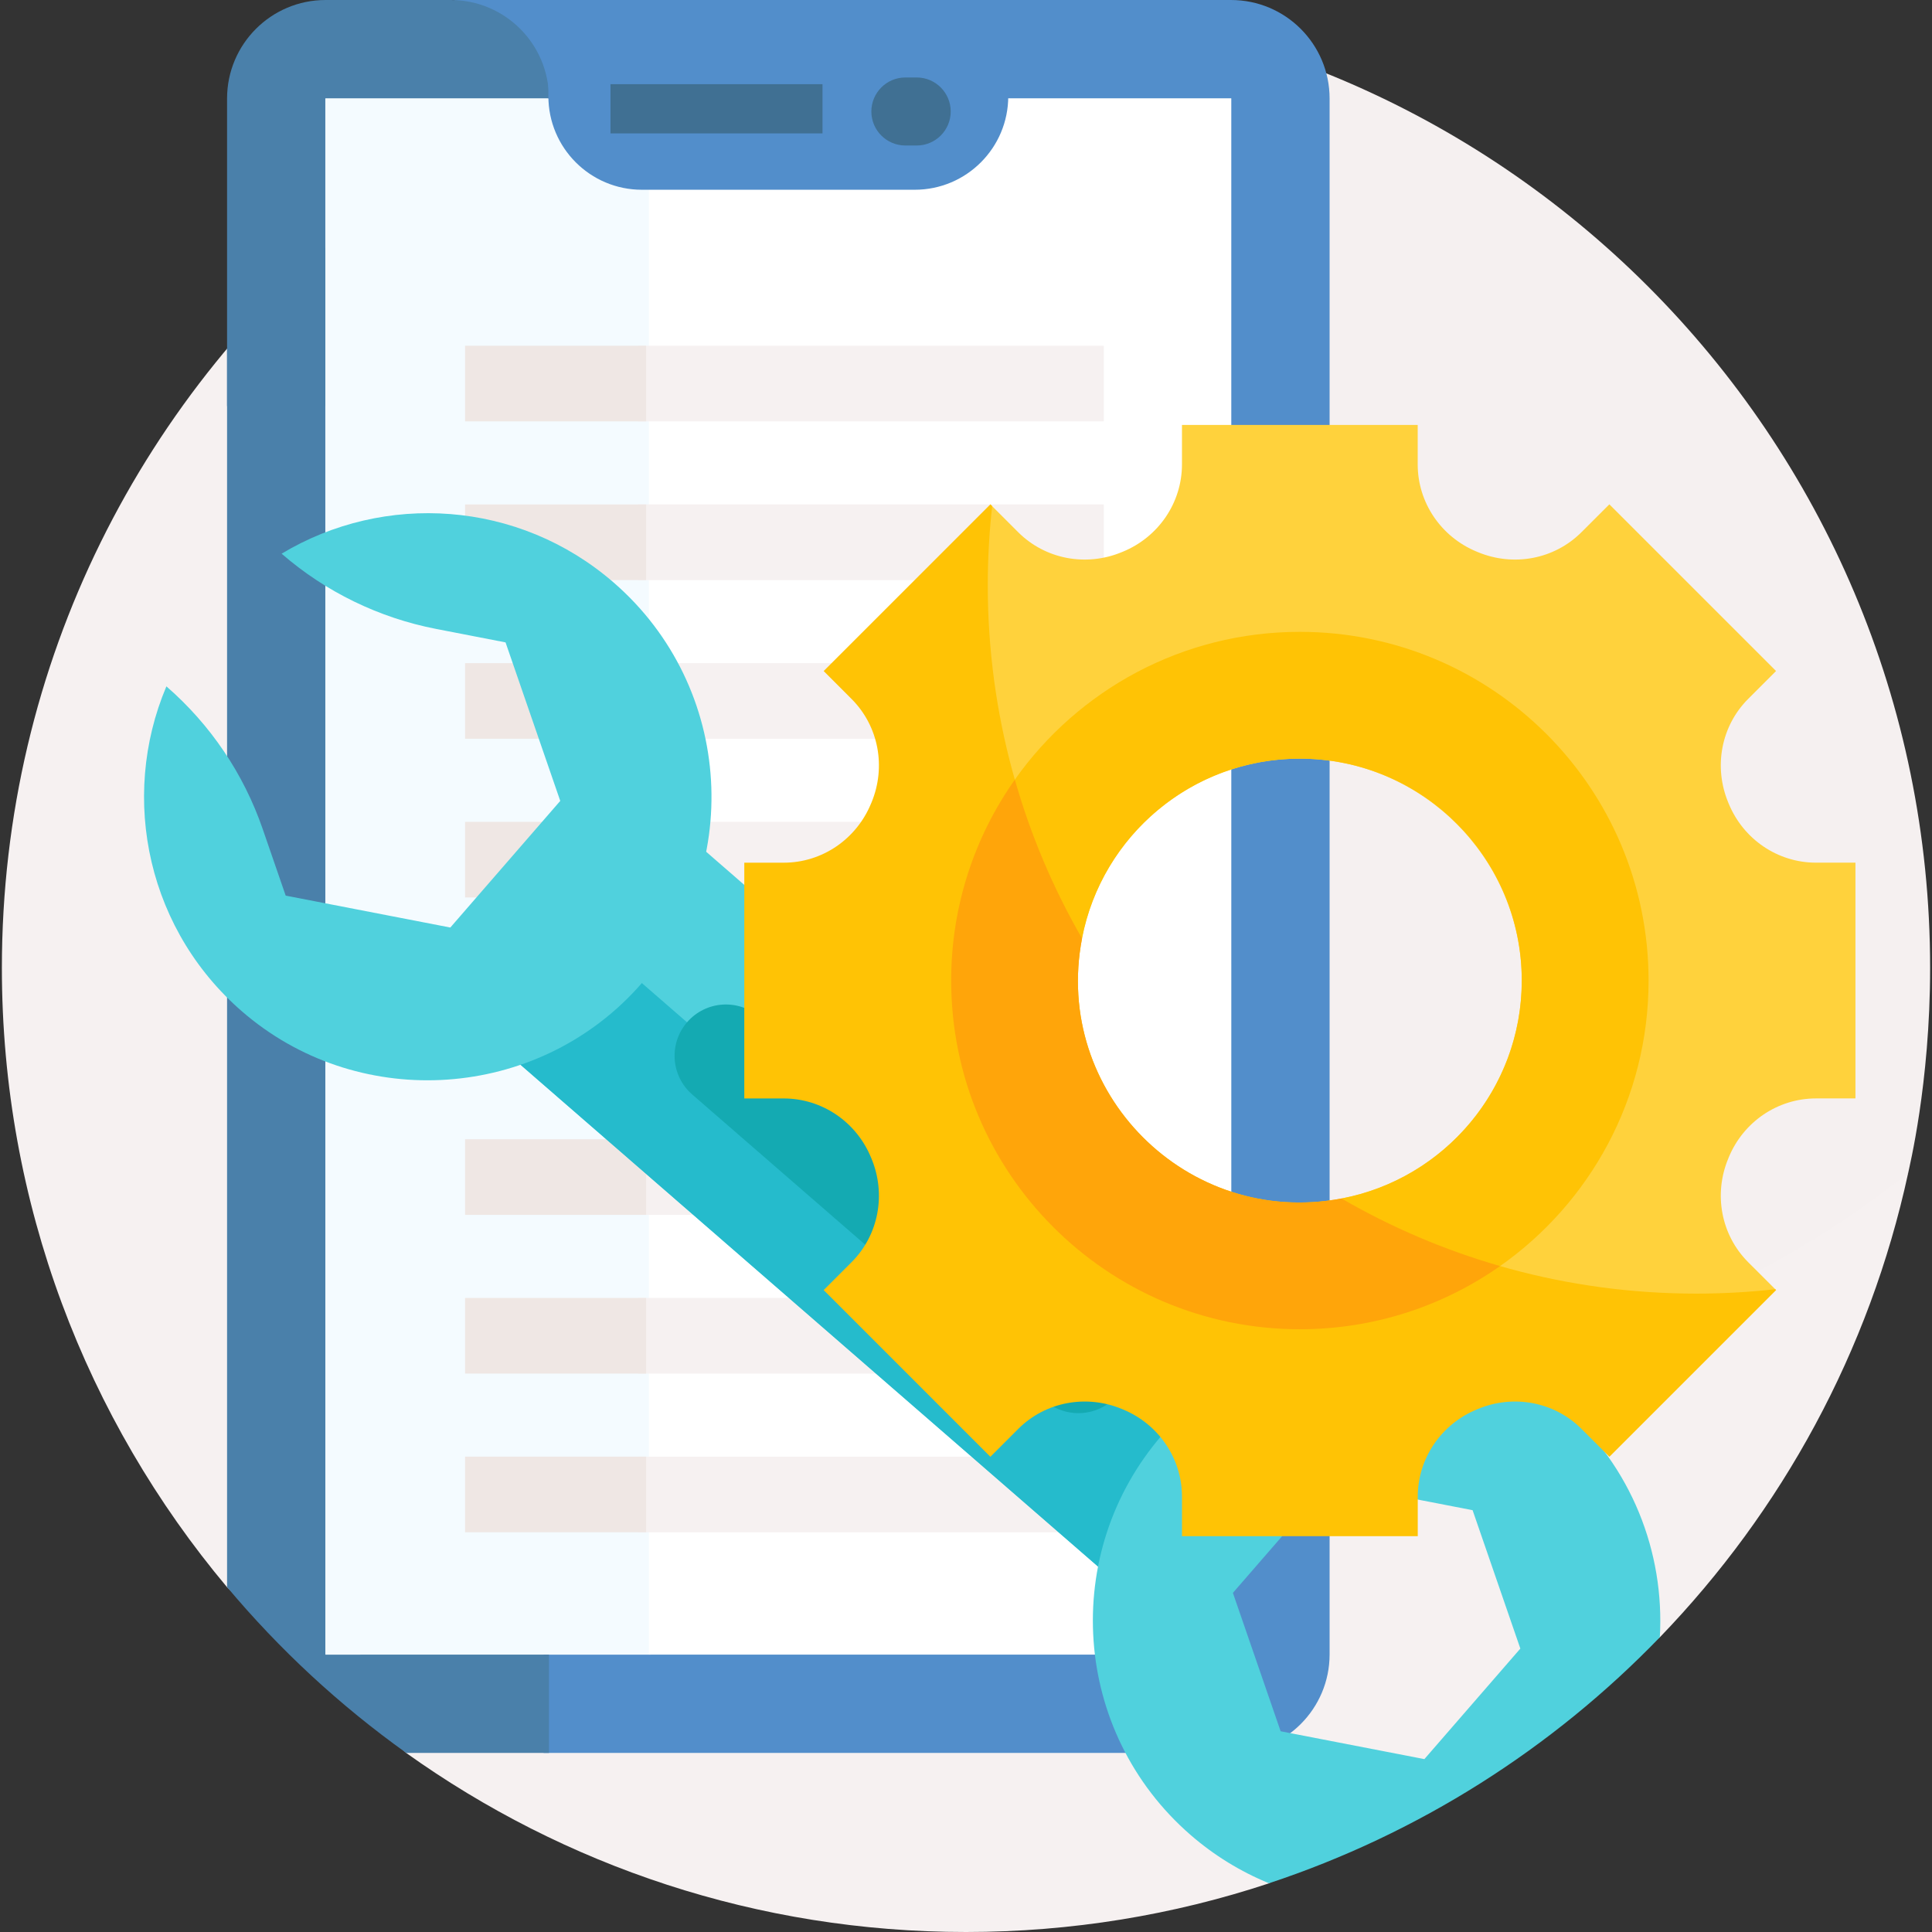
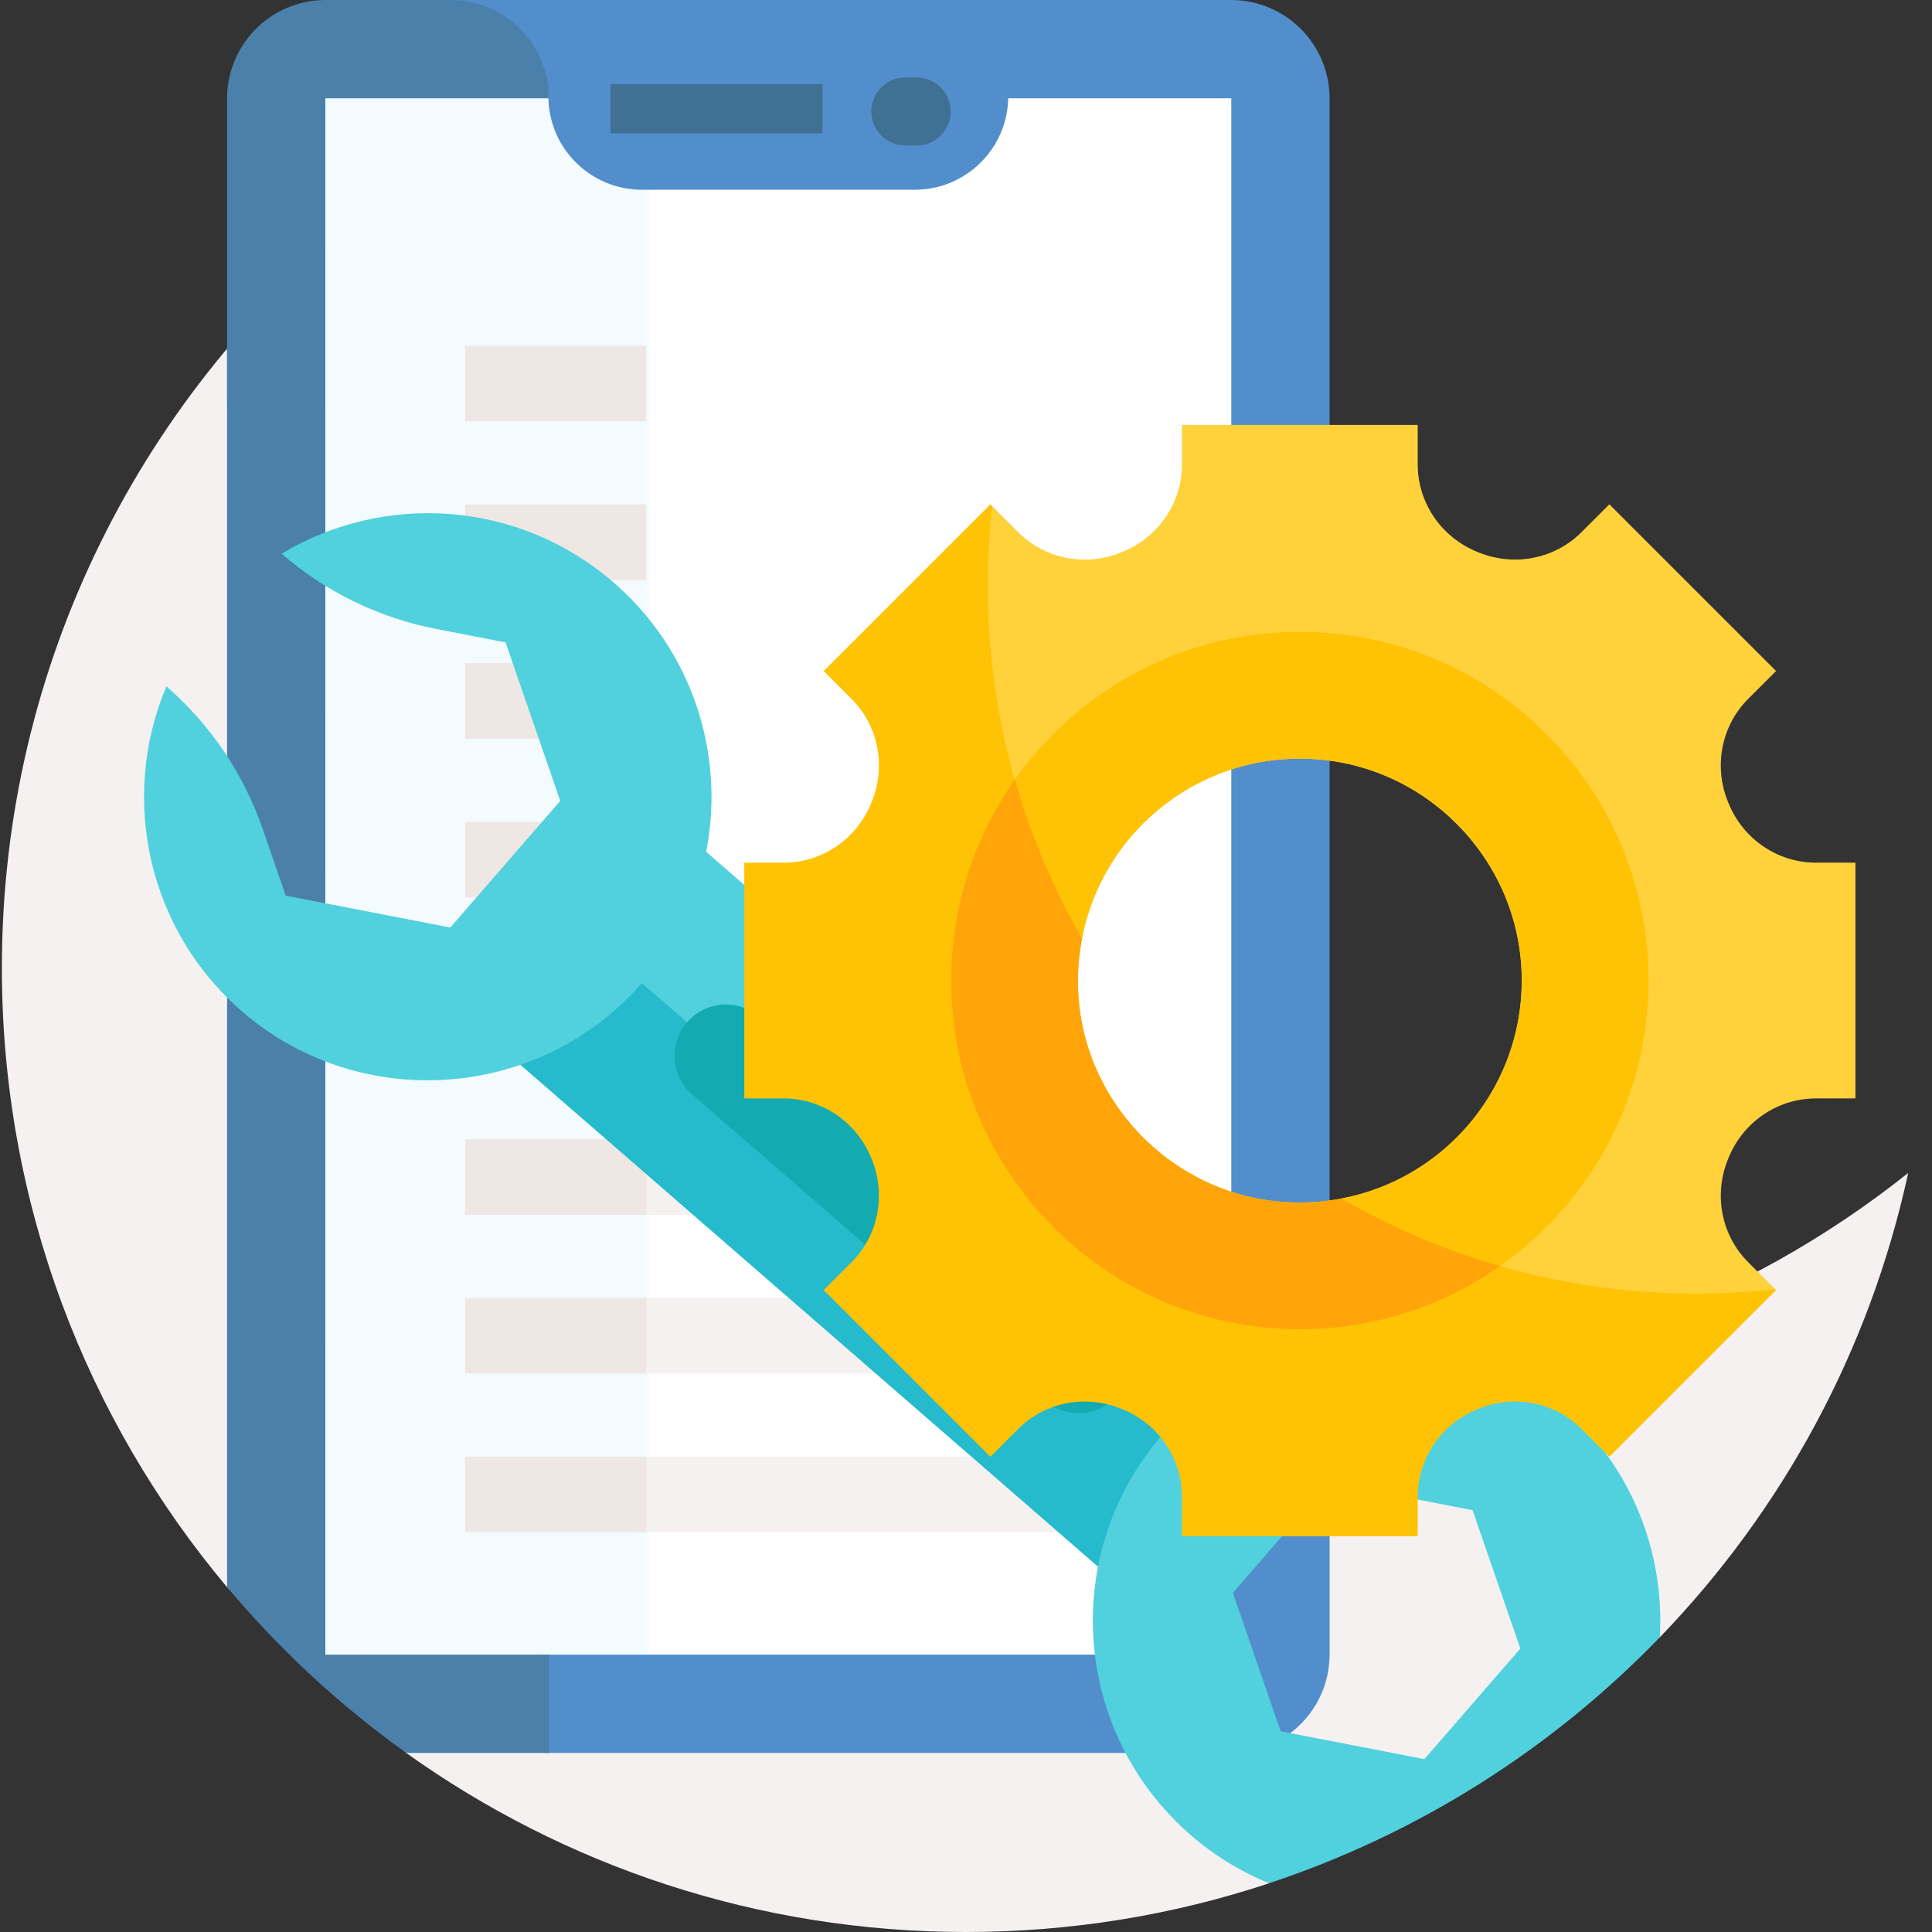
<svg xmlns="http://www.w3.org/2000/svg" width="70" height="70" viewBox="0 0 70 70" fill="none">
  <rect x="0" y="0" width="70" height="70" fill="#333333" stroke="none" />
  <g clip-path="url(#clip0_1080_4010)">
-     <path d="M35 0.137C21.558 0.137 13.277 7.719 13.254 7.732C13.254 7.732 12.91 8.162 12.846 8.447C12.323 10.769 11.834 13.881 11.834 16.151C11.834 35.443 28.103 51.079 47.395 51.079C54.824 51.079 63.089 47.518 68.621 43.237C68.745 43.142 69.137 42.498 69.137 42.498C69.162 42.349 69.932 39.282 69.932 35.068C69.932 15.776 54.293 0.137 35 0.137Z" fill="#F5F0F0" />
    <path d="M47.392 50.093C28.099 50.093 12.46 34.454 12.46 15.162C12.46 12.612 12.735 10.127 13.254 7.732C5.22 14.132 0.068 23.999 0.068 35.069C0.068 43.61 3.134 51.435 8.224 57.504L14.718 63.513C20.436 67.597 27.437 70 35 70C38.825 70 42.517 69.382 45.977 68.237L60.139 59.322C64.547 54.757 67.733 48.98 69.137 42.499C63.17 47.252 55.613 50.093 47.392 50.093Z" fill="#F6F1F1" />
    <path d="M46.567 61.127H13.597C11.518 61.127 9.832 59.442 9.832 57.363V2.383H46.567V61.127Z" fill="white" />
    <path d="M23.509 61.127H13.674C11.552 61.127 9.832 59.407 9.832 57.286V2.383H23.509V61.127Z" fill="#F4FBFF" />
    <path d="M44.603 0H16.453L19.889 3.562H44.603L44.605 3.561C44.608 3.562 44.612 3.566 44.612 3.571L44.613 59.943C44.612 59.945 44.607 59.95 44.603 59.95L19.693 59.951V63.511H44.603C46.575 63.511 48.174 61.913 48.174 59.941V3.571C48.174 1.599 46.575 0 44.603 0Z" fill="#528ECB" />
    <path d="M19.89 3.561C19.89 3.555 19.889 3.548 19.889 3.541L19.846 3.561H19.89ZM8.227 57.502C10.129 59.771 12.31 61.79 14.719 63.511H19.89V59.95L11.796 59.951C11.793 59.949 11.789 59.945 11.788 59.941L11.787 8.968C10.513 10.103 9.323 11.33 8.227 12.639V57.502Z" fill="#4A80AA" />
    <path d="M11.787 14.715L11.787 3.569C11.789 3.566 11.793 3.562 11.797 3.562H19.89C19.89 1.595 18.295 0 16.328 0H11.797C9.825 0 8.227 1.599 8.227 3.571V14.715H11.787Z" fill="#4A80AA" />
    <path d="M33.143 6.875H23.257C21.386 6.875 19.869 5.358 19.869 3.487V1.205H36.531V3.487C36.531 5.358 35.014 6.875 33.143 6.875Z" fill="#528ECB" />
    <path d="M22.119 3.051H29.801V4.832H22.119V3.051ZM33.213 5.272H32.804C32.123 5.272 31.571 4.72 31.571 4.04C31.571 3.359 32.123 2.807 32.804 2.807H33.213C33.894 2.807 34.446 3.359 34.446 4.04C34.446 4.72 33.894 5.272 33.213 5.272Z" fill="#407093" />
-     <path d="M23.123 12.527H39.992V15.267H23.123V12.527ZM23.123 18.277H39.992V21.017H23.123V18.277ZM23.123 24.027H39.992V26.767H23.123V24.027ZM23.123 29.777H38.703V32.517H23.123V29.777Z" fill="#F6F1F1" />
    <path d="M16.85 35.527H38.704V38.267H16.85V35.527Z" fill="#59BBF8" />
    <path d="M23.123 41.277H39.992V44.017H23.123V41.277ZM23.123 47.027H39.992V49.767H23.123V47.027ZM23.123 52.777H39.992V55.517H23.123V52.777Z" fill="#F6F1F1" />
    <path d="M16.85 12.527H23.412V15.267H16.85V12.527ZM16.85 18.277H23.412V21.017H16.85V18.277ZM16.85 24.027H23.412V26.767H16.85V24.027ZM16.85 29.777H23.412V32.517H16.85V29.777Z" fill="#EFE7E4" />
    <path d="M16.85 35.527H23.412V38.267H16.85V35.527Z" fill="#528ECB" />
    <path d="M16.85 41.277H23.412V44.017H16.85V41.277ZM16.85 47.027H23.412V49.767H16.85V47.027ZM16.85 52.777H23.412V55.517H16.85V52.777Z" fill="#EFE7E4" />
    <path d="M17.748 37.612L24.462 29.885L47.251 49.685L40.537 57.413L17.748 37.612Z" fill="#50D1DD" />
    <path d="M17.748 37.614L21.105 33.75L43.894 53.55L40.537 57.414L17.748 37.614Z" fill="#25BBCC" />
    <path d="M56.617 50.959C52.33 47.236 45.837 47.694 42.114 51.982C38.392 56.269 38.85 62.763 43.138 66.485C43.983 67.219 44.942 67.81 45.978 68.234C51.397 66.44 56.245 63.353 60.139 59.321C60.316 56.249 59.12 53.132 56.617 50.959ZM51.608 63.736L46.4 62.727L44.67 57.713L48.148 53.708L53.355 54.717L55.085 59.731L51.608 63.736ZM10.203 20.061C11.799 21.446 13.731 22.386 15.805 22.788L18.317 23.275L20.299 29.018L16.316 33.606L10.351 32.45L9.516 30.031C8.827 28.034 7.624 26.253 6.029 24.868C4.311 28.929 5.345 33.814 8.945 36.795C13.146 40.274 19.416 39.835 23.091 35.804C26.996 31.521 26.589 24.888 22.238 21.11C18.79 18.116 13.916 17.829 10.203 20.061Z" fill="#50D1DD" />
    <path d="M40.476 50.561C39.803 51.336 38.629 51.419 37.853 50.746L25.082 39.657C24.306 38.984 24.224 37.81 24.897 37.035C25.57 36.26 26.744 36.177 27.519 36.85L40.291 47.938C41.066 48.611 41.149 49.785 40.476 50.561Z" fill="#14AAB2" />
    <path d="M65.798 31.256C64.406 31.256 63.166 30.406 62.635 29.119L62.618 29.077C62.082 27.79 62.354 26.308 63.34 25.322L64.35 24.312L58.31 18.273L57.3 19.282C56.314 20.268 54.833 20.54 53.545 20.004C53.531 19.998 53.517 19.993 53.503 19.987C52.217 19.456 51.366 18.216 51.366 16.825V15.396H42.825V16.825C42.825 18.216 41.974 19.456 40.688 19.987L40.646 20.004C39.358 20.54 37.877 20.268 36.89 19.282L35.881 18.273L32.947 28.669L35.673 47.021L57.719 48.685L64.35 46.741L63.34 45.732C62.354 44.746 62.082 43.264 62.618 41.977L62.635 41.934C63.166 40.648 64.406 39.798 65.798 39.798H67.226V31.256L65.798 31.256ZM48.604 43.426L47.664 43.69C41.888 45.314 36.814 39.506 39.2 34C39.933 30.186 43.362 27.331 47.426 27.494C51.587 27.661 54.965 31.041 55.129 35.202C55.289 39.27 52.426 42.7 48.604 43.426Z" fill="#FFD23C" />
    <path d="M47.096 22.893C42.829 22.893 39.056 25.009 36.769 28.248L36.297 32.217L39.204 34.001C39.917 30.291 43.178 27.487 47.097 27.487C51.537 27.487 55.137 31.087 55.137 35.527C55.137 39.452 52.324 42.717 48.605 43.423L50.584 46.177L54.351 45.872C57.604 43.586 59.731 39.805 59.731 35.527C59.731 28.549 54.074 22.893 47.096 22.893Z" fill="#FFC305" />
    <path d="M61.459 46.87C56.776 46.87 52.386 45.615 48.606 43.424C43.017 44.486 38.131 39.582 39.204 34.001C37.032 30.233 35.789 25.861 35.789 21.2C35.789 20.232 35.844 19.278 35.948 18.339L35.883 18.273L29.843 24.313L30.852 25.323C31.839 26.309 32.111 27.79 31.575 29.078L31.557 29.12C31.026 30.406 29.786 31.257 28.395 31.257H26.967V39.799H28.395C29.786 39.799 31.026 40.649 31.557 41.935L31.575 41.977C32.111 43.265 31.839 44.747 30.852 45.733L29.843 46.742L35.883 52.782L36.892 51.773C37.878 50.786 39.36 50.515 40.648 51.05L40.69 51.068C41.976 51.599 42.826 52.839 42.826 54.23V55.658H51.368V54.23C51.368 52.839 52.219 51.599 53.505 51.068L53.547 51.05C54.835 50.515 56.316 50.786 57.302 51.773L58.312 52.782L64.352 46.742L64.32 46.711C63.37 46.817 62.415 46.87 61.459 46.87Z" fill="#FFC305" />
-     <path d="M48.606 43.424L48.605 43.424C43.023 44.483 38.13 39.585 39.204 34.001V34C38.16 32.19 37.342 30.258 36.77 28.248C35.317 30.306 34.463 32.816 34.463 35.527C34.463 42.505 40.12 48.161 47.097 48.161C49.797 48.161 52.298 47.314 54.351 45.872C52.343 45.294 50.414 44.472 48.606 43.424Z" fill="#FFA50A" />
+     <path d="M48.606 43.424L48.605 43.424C43.023 44.483 38.13 39.585 39.204 34.001C38.16 32.19 37.342 30.258 36.77 28.248C35.317 30.306 34.463 32.816 34.463 35.527C34.463 42.505 40.12 48.161 47.097 48.161C49.797 48.161 52.298 47.314 54.351 45.872C52.343 45.294 50.414 44.472 48.606 43.424Z" fill="#FFA50A" />
  </g>
  <defs>
    <clipPath id="clip0_1080_4010">
      <rect width="70" height="70" fill="white" />
    </clipPath>
  </defs>
</svg>